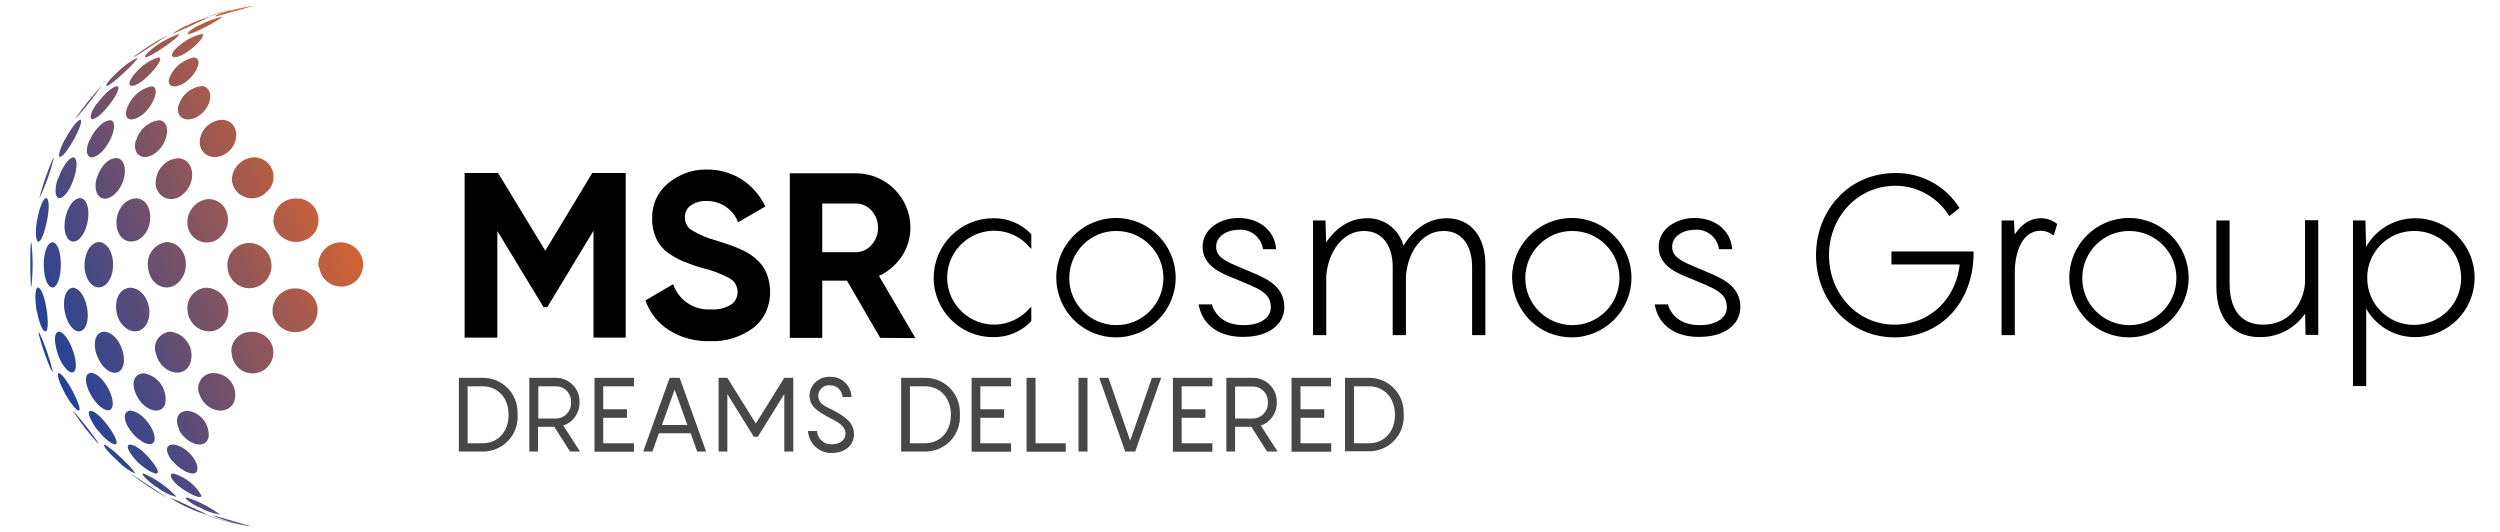
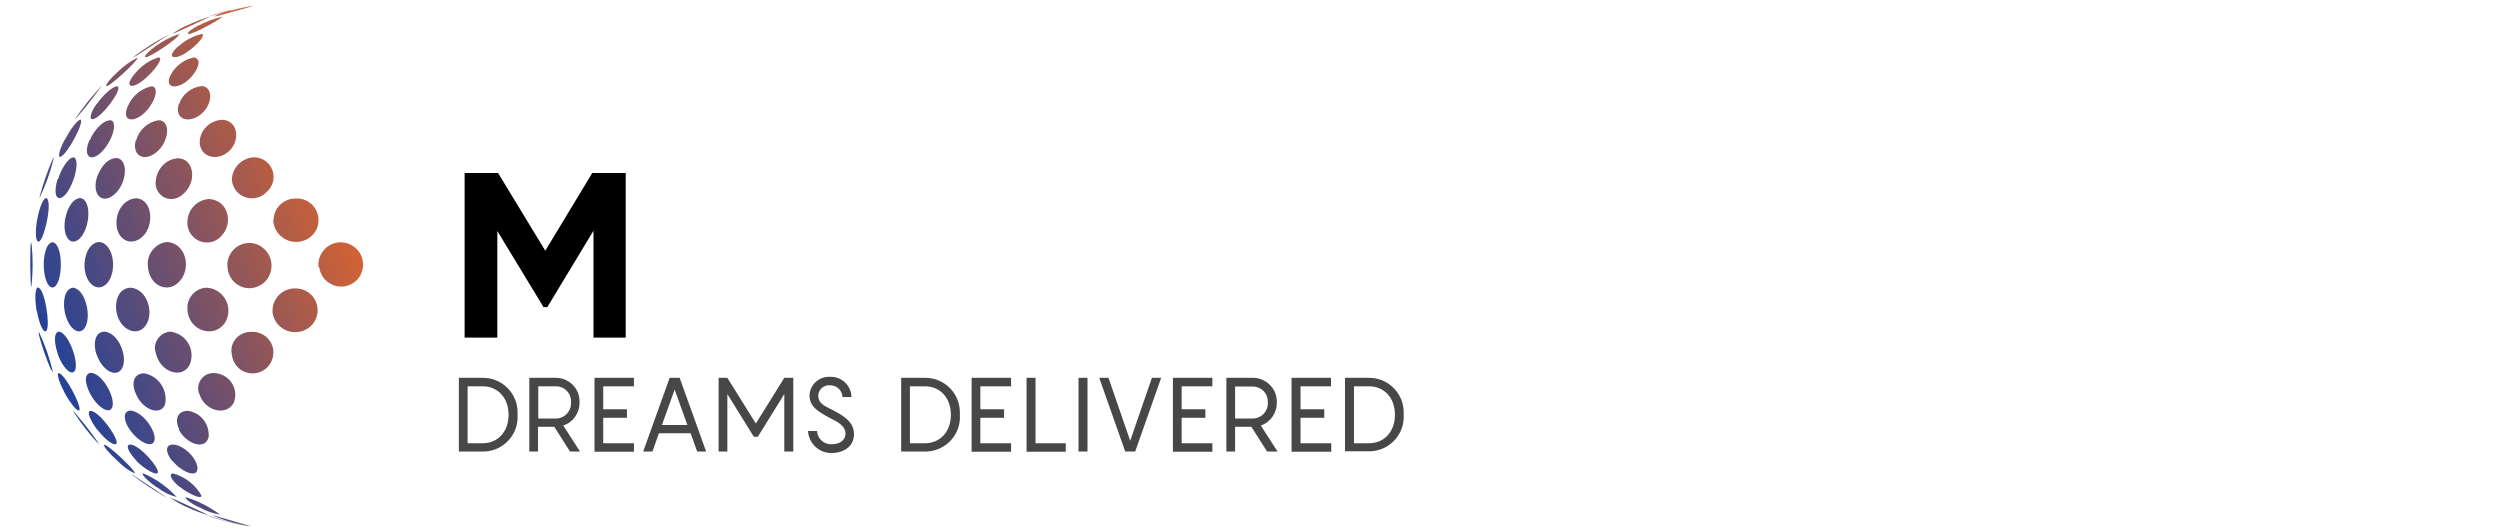
<svg xmlns="http://www.w3.org/2000/svg" version="1.1" id="Layer_1" x="0px" y="0px" viewBox="0 0 1001 213" style="enable-background:new 0 0 1001 213;" xml:space="preserve">
  <style type="text/css">

	.st0{fill:url(#Path_325_00000080928728785651831270000003938116401756385954_);}

	.st1{stroke:#000000;}

	.st2{fill:#474748;}

</style>
  <g id="Group_199" transform="translate(-3744.267 -3343.619)">
    <path id="Path_316" d="M3994.8,3412.9v65.9h-12.9v-42.8l-18.5,30.6h-1.5l-18.5-30.5v42.7h-13.1v-65.9h13.4l18.9,31.1l18.8-31.1    H3994.8z" />
-     <path id="Path_317" d="M4028.6,3480.2c-5.8,0.2-11.6-1.3-16.5-4.4c-4.4-2.8-7.7-7-9.4-11.9l11.1-6.5c2.2,6.5,8.5,10.6,15.3,10.1    c2.8,0.2,5.6-0.5,8-2c2.8-2,3.3-5.9,1.3-8.7c-0.5-0.7-1.1-1.2-1.9-1.7c-3.5-1.9-7.2-3.3-11.1-4.2c-2.5-0.7-5-1.6-7.5-2.6    c-2.2-0.9-4.2-2.1-6.1-3.4c-2.1-1.5-3.7-3.5-4.8-5.8c-1.1-2.5-1.7-5.2-1.6-7.9c-0.2-5.5,2.1-10.7,6.4-14.2    c4.3-3.6,9.7-5.6,15.3-5.5c5-0.1,9.9,1.3,14.1,3.9c4.1,2.7,7.4,6.4,9.5,10.9l-10.9,6.3c-2-5.2-7-8.6-12.6-8.5    c-2.3-0.1-4.5,0.5-6.4,1.8c-1.5,1.1-2.4,2.9-2.3,4.8c0,2,0.9,3.9,2.6,5c3.1,1.9,6.4,3.3,9.9,4.2l4.6,1.5c1,0.3,2.5,0.9,4.2,1.6    c1.4,0.6,2.8,1.2,4.1,2c1.2,0.8,2.4,1.6,3.4,2.6c1.1,1,2.1,2.1,2.9,3.4c1.6,2.8,2.4,6.1,2.4,9.3c0.2,5.6-2.2,11-6.6,14.5    C4040.9,3478.6,4034.8,3480.5,4028.6,3480.2z" />
-     <path id="Path_318" d="M4096.7,3478.9l-13.3-22.9h-9.9v22.9h-13v-65.9h26.4c12.1,0,21.9,9.7,21.9,21.8c0,0,0,0,0,0    c0,4-1.2,8-3.4,11.4c-2.3,3.4-5.5,6.2-9.2,7.9l14.6,24.9L4096.7,3478.9z M4073.5,3425.1v19.5h13.4c2.4,0,4.7-1,6.3-2.9    c1.7-1.9,2.7-4.3,2.6-6.9c0.1-2.6-0.9-5-2.6-6.9c-1.6-1.8-3.9-2.8-6.3-2.8H4073.5z" />
    <linearGradient id="Path_325_00000130612459492761036090000007691925862538516123_" gradientUnits="userSpaceOnUse" x1="3567.479" y1="3829.67" x2="3569.952" y2="3831.251" gradientTransform="matrix(48.059 0 0 -75.176 -167678.406 291408.562)">
      <stop offset="0" style="stop-color:#20419A" />
      <stop offset="1" style="stop-color:#EF6823" />
    </linearGradient>
-     <path id="Path_325" style="fill:url(#Path_325_00000130612459492761036090000007691925862538516123_);" d="M3836.7,3347.9    c3.1-0.9,6.2-1.5,9.4-2l0,0l-14.6,4.1c-0.9,0.2-1,0.2-1.1,0c2-1,4.1-1.7,6.2-2.2 M3823.9,3353.7c-3.4,1.8-5,3.2-4.2,3.5    c1.6,0.4,12.9-5.9,13.6-6.9l0,0c-3.2,0.7-6.3,1.9-9.2,3.4 M3815.8,3362c-3.1,2.7-3.4,4.5-1.6,4.5c4,0.1,12.5-7.8,11.2-9.2    c-0.2-0.1-0.4-0.1-0.6,0c-3.3,0.8-6.4,2.5-9,4.8 M3813.1,3372.8c-2.3,3.4-1.3,6,2,5.3c5.4-1.1,10.4-9,8.1-10.9    c-0.3-0.3-0.8-0.5-1.2-0.6c-3.6,0.7-6.8,2.9-8.8,6 M3815.9,3385.2c-1.7,4.8,2,7.8,6.9,5.4c5.9-2.9,7.4-10.7,3.4-12.3    c-0.5-0.2-1-0.2-1.5-0.2c-4,0.6-7.4,3.3-8.7,7.1 M3824.3,3399.5c-0.8,6.1,5.7,9.2,11,5.2s4.6-12.5-1.6-13.1h-0.7    C3828.6,3391.9,3824.9,3395.2,3824.3,3399.5 M3837.1,3415.4c0.2,4.5,4.1,7.9,8.5,7.6c2.1-0.1,4-1,5.5-2.6c3.3-2.9,3.6-7.8,0.8-11.1    c-1.5-1.7-3.7-2.7-5.9-2.7C3841.2,3406.8,3837.3,3410.7,3837.1,3415.4 M3853.7,3432.5c0.7,5,5.3,8.6,10.4,7.9    c2.2-0.3,4.3-1.4,5.8-3.2c3-3.7,2.4-9.2-1.3-12.2c-1.6-1.3-3.7-2-5.8-1.9c-4.9-0.1-8.9,3.7-9,8.6    C3853.6,3432,3853.6,3432.3,3853.7,3432.5 M3872.1,3450.6c0.6,4.9,5.1,8.3,9.9,7.7c2.1-0.3,4.1-1.3,5.5-2.9c3.2-3.8,2.8-9.4-1-12.6    c-3.8-3.2-9.4-2.8-12.6,1c-1.6,1.9-2.4,4.3-2.1,6.8 M3828.9,3349.8l-1.1,0.4c3.2-0.7,6.2-1.9,9.4-2.7c2.6-0.7,5.2-1.1,7.7-1.6    l-1.2,0.2C3838.6,3347,3833.7,3348.2,3828.9,3349.8 M3819.4,3353.7c-2.2,0.9-4.2,2.1-6.1,3.4l0,0c1,0,15.2-6.9,15.3-6.9l0,0    C3825.4,3351.1,3822.3,3352.3,3819.4,3353.7 M3806.7,3362c-3.4,2.5-4.9,4.2-4.2,4.5c1.3,0.5,13.6-7.8,13.5-9.2h-0.2    C3812.6,3358.4,3809.5,3360,3806.7,3362 M3798.7,3372.6c-2.7,3-3.5,5.4-1.6,5.4c3.9,0,12.5-9.7,11.2-11.2c-0.2-0.1-0.4-0.2-0.6-0.2    C3804.2,3367.7,3801.1,3369.8,3798.7,3372.6 M3795.9,3385.2c-2.2,4-1.3,6.9,2,6.1c5.8-1.4,10.8-11.2,7.9-12.9    c-0.3-0.2-0.7-0.2-1-0.2C3800.9,3379.1,3797.7,3381.7,3795.9,3385.2 M3798.7,3399.6c-1.6,5.3,2,8.6,6.7,6    c5.9-3.2,7.9-12.6,3.1-13.8c-0.3,0-0.7,0-1,0c-4.2,0.8-7.6,3.9-8.7,8 M3806.7,3415.7c-0.7,3.4,1.5,6.8,4.9,7.5    c2.1,0.4,4.4-0.3,5.9-1.8c5.6-4.6,4.7-13.8-1.5-14.4h-0.7C3810.8,3407.4,3807.2,3411.1,3806.7,3415.7 M3819.3,3432.7    c-0.1,4.3,3.3,7.9,7.6,8c2.3,0.1,4.5-0.9,6-2.6c4.9-5,2.9-14.4-5-14.8C3823.1,3423.6,3819.2,3427.8,3819.3,3432.7 M3835.4,3450.8    c0.3,4.8,4.5,8.5,9.3,8.2c2.5-0.2,4.8-1.4,6.3-3.3c3.1-3.9,2.5-9.7-1.4-12.8c-1.6-1.3-3.5-2-5.5-2c-4.9,0-8.9,4.1-8.8,9    C3835.3,3450.2,3835.4,3450.5,3835.4,3450.8 M3853.4,3468.9c0.8,5,5.5,8.4,10.5,7.6c2.1-0.3,4.1-1.4,5.5-3c3.1-3.7,2.6-9.2-1-12.3    c-1.6-1.4-3.7-2.1-5.9-2.1c-4.9-0.1-9,3.8-9.1,8.7C3853.4,3468.1,3853.4,3468.5,3853.4,3468.9 M3798.5,3365.8    c-0.3,0.3-0.5,0.5-0.7,0.8c0.5-0.2,14.2-9.2,14.3-9.3l-1.1,0.6C3806.6,3360.2,3802.4,3362.9,3798.5,3365.8 M3791.1,3372.7    c-3.4,3.1-4.9,5.4-4.1,5.4c1.4,0,12.8-10.4,12.3-11.4l0,0C3796.3,3368.2,3793.6,3370.2,3791.1,3372.7 M3783,3385.1    c-2.6,3.7-3.2,6.6-1.4,6.2c3.4-0.7,11.7-11.7,9.8-13.1c-0.1,0-0.3,0-0.4,0c-2,0.2-5.7,3.8-8,7.1 M3780.1,3399.7    c-2.1,4.7-0.9,8,2.3,6.6c5-2.2,9.8-13,6.4-14.5c-0.2,0-0.5,0-0.7,0c-3.2,0.3-6.6,4.8-7.9,8 M3782.8,3415.6    c-1.3,5.9,2.1,9.4,6.3,6.6c5.8-3.8,7.1-14.5,2-15.3h-0.4C3786.5,3407.1,3783.7,3412.2,3782.8,3415.6 M3790.9,3432.4    c-0.3,6.9,5.6,10.4,10.4,6c4.8-4.3,4.2-15-2.5-15.4C3793.5,3423.3,3790.9,3428.7,3790.9,3432.4 M3803.5,3450.5    c0.6,7.7,8.3,11,12.9,5.5c4.6-5.5,2.1-15.1-5.3-15.5c-4.8,0.6-8.2,5-7.6,9.8C3803.5,3450.4,3803.5,3450.5,3803.5,3450.5     M3819.4,3468.6c1.2,7.6,10.4,10.4,14.7,4.6c2.9-4.2,1.8-9.9-2.4-12.8c-1.4-1-3-1.5-4.7-1.6c-4.5,0.2-7.9,4-7.7,8.4    C3819.3,3467.7,3819.4,3468.1,3819.4,3468.6 M3837.1,3485.6c0.5,4.6,4.5,7.9,9.1,7.5c4.6-0.5,7.9-4.5,7.5-9.1    c-0.4-4.5-4.4-7.8-8.9-7.5c-4.2-0.1-7.8,3.2-7.9,7.4C3836.9,3484.5,3837,3485,3837.1,3485.6 M3774.9,3390.4c-0.2,0.3-0.4,0.6-0.6,1    c3.8-4.2,7.3-8.7,10.6-13.3l0,0c0,0-0.2,0-0.9,0.9C3780.7,3382.6,3777.7,3386.4,3774.9,3390.4 M3770.2,3399.5    c-2.2,4.1-2.9,7.3-1.7,6.9c2.6-0.8,9.7-14,8-14.9l0,0c-1.4,0.2-4.3,4.3-6.2,8 M3767.3,3415.4c-1.6,5.2-0.7,8.7,1.9,7.2    c4.1-2.5,7.7-15.2,4.5-16l0,0c-2.5,0.3-5.1,5.3-6.2,8.8 M3770.2,3432.4c-0.7,6.2,2.4,9.9,5.8,6.9c4.3-3.8,5.3-15.9,0.3-16.4    C3772.7,3423.3,3770.6,3428.6,3770.2,3432.4 M3778.1,3450.5c0.4,6.9,5.3,10.4,8.9,6.7c4.3-4.4,3.1-16.2-3.1-16.7    C3779.6,3440.9,3777.9,3446.6,3778.1,3450.5 M3790.9,3468.5c1.3,7.2,8.4,10.4,11.8,5.3c3.4-5.1,0.4-14.6-6.2-15    C3791.4,3459.1,3790.2,3464.7,3790.9,3468.5 M3806.8,3485.6c2,7.1,10.2,9.8,13.3,4.3c2.2-4.8,0.1-10.5-4.8-12.7    c-0.9-0.4-1.9-0.7-2.9-0.8c-3.6,0.3-6.4,3.5-6.1,7.1C3806.4,3484.3,3806.6,3485,3806.8,3485.6 M3824.1,3501.4    c2.2,6.9,10.9,9,13.8,3.4c1.7-4.5-0.5-9.5-5-11.2c-1-0.4-2-0.6-3.1-0.6c-3.4-0.1-6.1,2.6-6.2,6c0,0.8,0.1,1.7,0.5,2.4     M3760.3,3421.8c-0.1,0.4-0.2,0.8-0.2,1.1l0,0c2.5-5.2,4.4-10.6,5.8-16.3c-0.2,0.2-0.2,0.2-0.7,1.1    C3763.2,3412.4,3761.6,3417,3760.3,3421.8 M3759,3432.4c-0.8,5.1-0.3,8.8,1.1,7.8c2.1-1.5,5.4-16.7,2.6-17.3    C3761.1,3423.3,3759.6,3428.7,3759,3432.4 M3761.8,3450.5c0.2,6,2.6,9.8,4.7,7.6c3.1-3.2,2.9-17-1.2-17.5    C3762.6,3440.9,3761.6,3446.6,3761.8,3450.5 M3770.2,3468.5c1.3,6.5,5.6,9.9,8,6.4c2.9-4.3,0.3-15.6-4.7-16.1    C3770,3459.2,3769.4,3464.7,3770.2,3468.5 M3783,3485.6c2.3,6.9,8.5,9.7,10.4,4.9c1.9-4.7-1.9-13.8-7.4-14.1    c-4.2,0.3-4.3,5.5-3.1,9.2 M3798.7,3501.4c2.9,6.6,10,8.9,11.7,4c1.1-5.7-2.7-11.3-8.4-12.3c-0.1,0-0.2,0-0.2,0    C3797.1,3493.3,3797.1,3498.1,3798.7,3501.4 M3815.9,3515.7c2.9,5.6,10.5,8.4,11.9,3c0.5-5.3-3.3-10.1-8.6-10.6    c-4.7,0.3-4.7,4.6-3.1,7.6 M3756.4,3450.2c0,2.4,0.1,4.8,0.2,7.2c0,0.4,0.1,0.8,0.2,1.2l0,0c0.7-6,0.7-12.1,0-18.1    c-0.1,0.4-0.2,0.8-0.3,1.2C3756.4,3444.6,3756.4,3447.4,3756.4,3450.2 M3759.1,3468.5c1,5.4,2.8,8.9,3.8,7.5    c1.5-2.3-0.6-16.6-3.4-17.3c-1.5,0.3-1.2,5.9-0.5,9.7 M3767.4,3485.5c2.1,5.6,5.6,8.9,6.9,6.4c1.6-3.4-2.6-15-6.4-15.5    c-2.5,0.3-1.7,5.5-0.4,9.2 M3780.4,3501.3c2.9,5.5,7.7,8.4,8.8,5.4c1.4-3.8-3.8-13.5-8.5-13.8    C3777.5,3493.2,3778.6,3498,3780.4,3501.3 M3796.2,3515.6c3.2,4.7,9,7.9,9.9,4.4c0.9-3.4-4.4-11.6-9.7-12    C3793,3508.4,3794.1,3512.7,3796.2,3515.6 M3813.4,3528.2c3.4,4.2,9.5,6.9,9.9,3.4c0.5-3.5-4.8-9.7-9.8-10    c-3.4,0.2-2.8,3.4-0.3,6.6 M3764.9,3491.7c0.1,0.4,0.3,0.7,0.6,1.1l0,0c-1.3-5.6-3.2-11.1-5.7-16.4c0,0.2,0,0.2,0,1.2    c1.3,4.8,2.9,9.5,4.9,14.1 M3770.4,3501.4c2.5,4.4,5.3,7.6,5.7,6.3c0.6-2-5.8-14.3-8.3-14.7    C3766.7,3493.2,3768.3,3497.5,3770.4,3501.4 M3783.3,3515.7c3.4,4.5,7.6,7.2,7.7,5.1c0-2.7-6.9-12.3-10.4-12.7    c-1.9,0.2,0,4.1,2.6,7.6 M3798.9,3528.2c3.4,3.4,8.5,6.3,8.6,4.4c0.2-1.9-7-10.7-11.1-11c-2.2,0.2-0.4,3.4,2.6,6.6 M3816.3,3538.6    c3.7,2.9,8.9,5.2,8.6,3.4c-2.4-4.3-6.5-7.4-11.2-8.8c-2.2,0-0.7,2.7,2,5l0.6,0.4 M3783.2,3520.7c0.3,0.3,0.6,0.6,0.9,0.9    c-3.2-4.7-6.8-9.2-10.5-13.5c0,0,0,0.2,0.5,1c2.7,4.1,5.7,7.9,9,11.6 M3791.4,3528.2c2,2.1,4.3,3.8,6.9,5    c0.5-0.9-10.4-11.3-12.2-11.5C3785.2,3521.9,3788.1,3525.3,3791.4,3528.2 M3807,3538.6c2.4,1.9,5.1,3.3,8,4    c-3.7-4-8.2-7.2-13.3-9.4c-1.1,0,0.9,2.2,3.4,4.1l1.9,1.4 M3824.4,3546.9c2.5,1.4,5.2,2.3,8,2.8c-4-3-8.6-5.4-13.4-6.9    c-0.2,0-0.9,0,0.4,1.2C3821,3545.2,3822.6,3546.2,3824.4,3546.9 M3809.8,3542.2l1.1,0.6c-0.4-0.4-14-9.4-14.1-9.4    c0.3,0.3,0.5,0.5,0.8,0.7C3801.5,3537,3805.6,3539.7,3809.8,3542.2 M3819.9,3547c2.5,1.2,5.1,2.1,7.7,2.9    c-0.3-0.4-14.6-6.9-15.3-7.1l0,0C3814.7,3544.5,3817.2,3545.9,3819.9,3547 M3837.1,3552.7c2.6,0.7,5.3,1.3,7.9,1.7l-14.1-4.1    c-0.5-0.2-0.9-0.3-1.4-0.3l0,0C3832,3551.1,3834.6,3552.1,3837.1,3552.7 M3842.5,3554.1l1.2,0.2c-3.1-0.7-6.1-1.3-9.1-2.1    c-3-0.8-5.1-1.7-7.7-2.3l1.1,0.4C3832.7,3551.9,3837.5,3553.2,3842.5,3554.1" />
-     <path id="Intersection_2" class="st1" d="M4686.9,3497.7v-65.3h4l0.3,12.1c3.5-7.9,11.4-13,20.1-13c12.9,0,23.3,10.4,23.3,23.3    c0,12.9-10.4,23.3-23.3,23.3c0,0,0,0,0,0c-8.7,0.1-16.6-5.1-20.1-13v32.6H4686.9z M4691.6,3454.8c-0.1,10.7,8.5,19.4,19.2,19.4    s19.4-8.5,19.4-19.2c0.1-10.7-8.5-19.4-19.2-19.4c-0.1,0-0.1,0-0.2,0C4700.2,3435.6,4691.6,3444.2,4691.6,3454.8z M4632.2,3458.4    v-26h4.3v24.7c0,12,5.9,17,13.8,17c13.5,0,17.4-12.4,17.4-17.7v-24.1h4.3v44.9h-4.1l-0.2-9.7c-3.8,6.6-10.9,10.7-18.5,10.6    C4639.1,3478.2,4632.2,3471.5,4632.2,3458.4L4632.2,3458.4z M4573.3,3454.8c0-12.9,10.5-23.4,23.4-23.4c12.9,0,23.4,10.5,23.4,23.4    c0,12.9-10.5,23.4-23.4,23.4c-6.2,0-12.1-2.4-16.5-6.8C4575.8,3467,4573.3,3461,4573.3,3454.8z M4577.5,3454.8    c-0.1,10.7,8.5,19.4,19.2,19.5c10.7,0.1,19.4-8.5,19.5-19.2c0.1-10.7-8.5-19.4-19.2-19.5c0,0-0.1,0-0.1,0    C4586.3,3435.5,4577.6,3444.1,4577.5,3454.8z M4471.9,3445.8c0-17.7,12.9-32.4,31.3-32.4c10.1-0.1,19.5,4.9,25,13.4l-3.3,2.6    c-4.8-7.4-12.9-11.9-21.7-11.9c-15.5,0-27.1,12.8-27.1,28.3s11.4,28.3,26.7,28.3c14.9,0,25.4-11,26.7-25.1h-27.4v-4.2h31.9    c0,19-12.3,33.4-31.1,33.4C4484.8,3478.2,4471.9,3463.4,4471.9,3445.8L4471.9,3445.8z M4407.4,3466h4.3c1.7,4.9,6,8.3,13.2,8.3    c7,0,11.3-3.2,11.3-7.6c0-6.6-5.6-8.1-15.3-12.2c-5.6-2.2-12-5.1-12-12.1c0-6.9,6.9-11,13.8-11c8.1,0,13.8,4.7,14.6,11.5h-4.3    c-0.9-4.8-5.3-8.2-10.2-7.8c-4.5,0-9.5,2.6-9.5,7.3c0,5.4,5.8,6.9,14.3,10.6c6.8,2.8,13,5.9,13,13.6c0,6.7-6.2,11.4-15.7,11.4    C4415.6,3478.2,4409,3473.7,4407.4,3466L4407.4,3466z M4350.2,3454.8c0-12.9,10.5-23.4,23.4-23.4c12.9,0,23.4,10.5,23.4,23.4    s-10.5,23.4-23.4,23.4c-6.2,0-12.1-2.4-16.5-6.8C4352.8,3467,4350.3,3461,4350.2,3454.8z M4354.5,3454.8    c-0.1,10.7,8.5,19.4,19.2,19.5c10.7,0.1,19.4-8.5,19.5-19.2c0.1-10.7-8.5-19.4-19.2-19.5c0,0-0.1,0-0.1,0    C4363.3,3435.5,4354.6,3444.1,4354.5,3454.8z M4224.8,3466h4.3c1.7,4.9,6,8.3,13.2,8.3c7,0,11.3-3.2,11.3-7.6    c0-6.6-5.6-8.1-15.3-12.2c-5.6-2.2-12-5.1-12-12.1c0-6.9,6.9-11,13.8-11c8.1,0,13.8,4.7,14.6,11.5h-4.3c-0.9-4.8-5.3-8.2-10.2-7.8    c-4.5,0-9.5,2.6-9.5,7.3c0,5.4,5.8,6.9,14.3,10.6c6.8,2.8,13,5.9,13,13.6c0,6.7-6.2,11.4-15.7,11.4    C4233.1,3478.2,4226.4,3473.7,4224.8,3466z M4167.7,3454.8c0-12.9,10.5-23.4,23.4-23.4c12.9,0,23.4,10.5,23.4,23.4    s-10.5,23.4-23.4,23.4c-6.2,0-12.1-2.4-16.5-6.8C4170.2,3467,4167.7,3461,4167.7,3454.8z M4171.9,3454.8    c-0.1,10.7,8.5,19.4,19.2,19.5s19.4-8.5,19.5-19.2c0.1-10.7-8.5-19.4-19.2-19.5c0,0-0.1,0-0.1,0    C4180.7,3435.5,4172,3444.1,4171.9,3454.8z M4118.6,3454.8c0.1-12.9,10.5-23.3,23.4-23.3c5.5-0.1,10.9,2.1,14.7,6.1v4.4    c-7.1-8-19.2-8.7-27.2-1.6s-8.7,19.2-1.6,27.2c7.1,8,19.2,8.7,27.2,1.6c0.6-0.5,1.1-1.1,1.6-1.6v4.4c-3.8,4-9.2,6.2-14.7,6.1    C4129.1,3478.2,4118.6,3467.7,4118.6,3454.8C4118.6,3454.8,4118.6,3454.8,4118.6,3454.8z M4546.2,3477.3v-44.9h4l0.3,6.8    c2.5-4.4,6-7.7,11-7.7c2.1,0,4.2,0.7,5.9,2l-1.1,3.6c-1.5-1-3.2-1.6-5-1.6c-8,0-10.8,9.6-10.8,16.9v24.9H4546.2z M4334.2,3477.3    v-26.7c0-9-4.3-15-11.9-15c-9,0-14.8,8.7-15.6,18.4v23.3h-4.3v-26.7c0-9-4.4-15-12-15c-8.9,0-14.8,8.7-15.6,18.4v23.3h-4.3v-44.9h4    l0.3,9.9c3.5-5.8,9.1-10.8,16.8-10.8c7.1-0.2,13.2,4.9,14.4,11.9c3.4-6.2,9.2-11.9,17.5-11.9c9.6,0,15,7.4,15,18v27.8H4334.2z" />
+     <path id="Path_325" style="fill:url(#Path_325_00000130612459492761036090000007691925862538516123_);" d="M3836.7,3347.9    c3.1-0.9,6.2-1.5,9.4-2l0,0l-14.6,4.1c-0.9,0.2-1,0.2-1.1,0c2-1,4.1-1.7,6.2-2.2 M3823.9,3353.7c-3.4,1.8-5,3.2-4.2,3.5    c1.6,0.4,12.9-5.9,13.6-6.9l0,0c-3.2,0.7-6.3,1.9-9.2,3.4 M3815.8,3362c-3.1,2.7-3.4,4.5-1.6,4.5c4,0.1,12.5-7.8,11.2-9.2    c-0.2-0.1-0.4-0.1-0.6,0c-3.3,0.8-6.4,2.5-9,4.8 M3813.1,3372.8c-2.3,3.4-1.3,6,2,5.3c5.4-1.1,10.4-9,8.1-10.9    c-0.3-0.3-0.8-0.5-1.2-0.6c-3.6,0.7-6.8,2.9-8.8,6 M3815.9,3385.2c-1.7,4.8,2,7.8,6.9,5.4c5.9-2.9,7.4-10.7,3.4-12.3    c-0.5-0.2-1-0.2-1.5-0.2c-4,0.6-7.4,3.3-8.7,7.1 M3824.3,3399.5c-0.8,6.1,5.7,9.2,11,5.2s4.6-12.5-1.6-13.1h-0.7    C3828.6,3391.9,3824.9,3395.2,3824.3,3399.5 M3837.1,3415.4c0.2,4.5,4.1,7.9,8.5,7.6c2.1-0.1,4-1,5.5-2.6c3.3-2.9,3.6-7.8,0.8-11.1    c-1.5-1.7-3.7-2.7-5.9-2.7C3841.2,3406.8,3837.3,3410.7,3837.1,3415.4 M3853.7,3432.5c0.7,5,5.3,8.6,10.4,7.9    c2.2-0.3,4.3-1.4,5.8-3.2c3-3.7,2.4-9.2-1.3-12.2c-1.6-1.3-3.7-2-5.8-1.9c-4.9-0.1-8.9,3.7-9,8.6    C3853.6,3432,3853.6,3432.3,3853.7,3432.5 M3872.1,3450.6c0.6,4.9,5.1,8.3,9.9,7.7c2.1-0.3,4.1-1.3,5.5-2.9c3.2-3.8,2.8-9.4-1-12.6    c-3.8-3.2-9.4-2.8-12.6,1c-1.6,1.9-2.4,4.3-2.1,6.8 M3828.9,3349.8l-1.1,0.4c3.2-0.7,6.2-1.9,9.4-2.7c2.6-0.7,5.2-1.1,7.7-1.6    l-1.2,0.2C3838.6,3347,3833.7,3348.2,3828.9,3349.8 M3819.4,3353.7c-2.2,0.9-4.2,2.1-6.1,3.4l0,0c1,0,15.2-6.9,15.3-6.9l0,0    C3825.4,3351.1,3822.3,3352.3,3819.4,3353.7 M3806.7,3362c-3.4,2.5-4.9,4.2-4.2,4.5c1.3,0.5,13.6-7.8,13.5-9.2h-0.2    C3812.6,3358.4,3809.5,3360,3806.7,3362 M3798.7,3372.6c-2.7,3-3.5,5.4-1.6,5.4c3.9,0,12.5-9.7,11.2-11.2c-0.2-0.1-0.4-0.2-0.6-0.2    C3804.2,3367.7,3801.1,3369.8,3798.7,3372.6 M3795.9,3385.2c-2.2,4-1.3,6.9,2,6.1c5.8-1.4,10.8-11.2,7.9-12.9    c-0.3-0.2-0.7-0.2-1-0.2C3800.9,3379.1,3797.7,3381.7,3795.9,3385.2 M3798.7,3399.6c-1.6,5.3,2,8.6,6.7,6    c5.9-3.2,7.9-12.6,3.1-13.8c-0.3,0-0.7,0-1,0c-4.2,0.8-7.6,3.9-8.7,8 M3806.7,3415.7c-0.7,3.4,1.5,6.8,4.9,7.5    c2.1,0.4,4.4-0.3,5.9-1.8c5.6-4.6,4.7-13.8-1.5-14.4h-0.7C3810.8,3407.4,3807.2,3411.1,3806.7,3415.7 M3819.3,3432.7    c-0.1,4.3,3.3,7.9,7.6,8c2.3,0.1,4.5-0.9,6-2.6c4.9-5,2.9-14.4-5-14.8C3823.1,3423.6,3819.2,3427.8,3819.3,3432.7 M3835.4,3450.8    c0.3,4.8,4.5,8.5,9.3,8.2c2.5-0.2,4.8-1.4,6.3-3.3c3.1-3.9,2.5-9.7-1.4-12.8c-1.6-1.3-3.5-2-5.5-2c-4.9,0-8.9,4.1-8.8,9    C3835.3,3450.2,3835.4,3450.5,3835.4,3450.8 M3853.4,3468.9c0.8,5,5.5,8.4,10.5,7.6c2.1-0.3,4.1-1.4,5.5-3c3.1-3.7,2.6-9.2-1-12.3    c-1.6-1.4-3.7-2.1-5.9-2.1c-4.9-0.1-9,3.8-9.1,8.7C3853.4,3468.1,3853.4,3468.5,3853.4,3468.9 M3798.5,3365.8    c-0.3,0.3-0.5,0.5-0.7,0.8c0.5-0.2,14.2-9.2,14.3-9.3l-1.1,0.6C3806.6,3360.2,3802.4,3362.9,3798.5,3365.8 M3791.1,3372.7    c-3.4,3.1-4.9,5.4-4.1,5.4c1.4,0,12.8-10.4,12.3-11.4l0,0C3796.3,3368.2,3793.6,3370.2,3791.1,3372.7 M3783,3385.1    c-2.6,3.7-3.2,6.6-1.4,6.2c3.4-0.7,11.7-11.7,9.8-13.1c-0.1,0-0.3,0-0.4,0c-2,0.2-5.7,3.8-8,7.1 M3780.1,3399.7    c-2.1,4.7-0.9,8,2.3,6.6c5-2.2,9.8-13,6.4-14.5c-0.2,0-0.5,0-0.7,0c-3.2,0.3-6.6,4.8-7.9,8 M3782.8,3415.6    c-1.3,5.9,2.1,9.4,6.3,6.6c5.8-3.8,7.1-14.5,2-15.3h-0.4C3786.5,3407.1,3783.7,3412.2,3782.8,3415.6 M3790.9,3432.4    c-0.3,6.9,5.6,10.4,10.4,6c4.8-4.3,4.2-15-2.5-15.4C3793.5,3423.3,3790.9,3428.7,3790.9,3432.4 M3803.5,3450.5    c0.6,7.7,8.3,11,12.9,5.5c4.6-5.5,2.1-15.1-5.3-15.5c-4.8,0.6-8.2,5-7.6,9.8C3803.5,3450.4,3803.5,3450.5,3803.5,3450.5     M3819.4,3468.6c1.2,7.6,10.4,10.4,14.7,4.6c2.9-4.2,1.8-9.9-2.4-12.8c-1.4-1-3-1.5-4.7-1.6c-4.5,0.2-7.9,4-7.7,8.4    C3819.3,3467.7,3819.4,3468.1,3819.4,3468.6 M3837.1,3485.6c0.5,4.6,4.5,7.9,9.1,7.5c4.6-0.5,7.9-4.5,7.5-9.1    c-0.4-4.5-4.4-7.8-8.9-7.5c-4.2-0.1-7.8,3.2-7.9,7.4C3836.9,3484.5,3837,3485,3837.1,3485.6 M3774.9,3390.4c-0.2,0.3-0.4,0.6-0.6,1    c3.8-4.2,7.3-8.7,10.6-13.3l0,0c0,0-0.2,0-0.9,0.9C3780.7,3382.6,3777.7,3386.4,3774.9,3390.4 M3770.2,3399.5    c-2.2,4.1-2.9,7.3-1.7,6.9c2.6-0.8,9.7-14,8-14.9l0,0c-1.4,0.2-4.3,4.3-6.2,8 M3767.3,3415.4c-1.6,5.2-0.7,8.7,1.9,7.2    c4.1-2.5,7.7-15.2,4.5-16l0,0c-2.5,0.3-5.1,5.3-6.2,8.8 M3770.2,3432.4c-0.7,6.2,2.4,9.9,5.8,6.9c4.3-3.8,5.3-15.9,0.3-16.4    C3772.7,3423.3,3770.6,3428.6,3770.2,3432.4 M3778.1,3450.5c0.4,6.9,5.3,10.4,8.9,6.7c4.3-4.4,3.1-16.2-3.1-16.7    C3779.6,3440.9,3777.9,3446.6,3778.1,3450.5 M3790.9,3468.5c1.3,7.2,8.4,10.4,11.8,5.3c3.4-5.1,0.4-14.6-6.2-15    C3791.4,3459.1,3790.2,3464.7,3790.9,3468.5 M3806.8,3485.6c2,7.1,10.2,9.8,13.3,4.3c2.2-4.8,0.1-10.5-4.8-12.7    c-0.9-0.4-1.9-0.7-2.9-0.8c-3.6,0.3-6.4,3.5-6.1,7.1M3824.1,3501.4    c2.2,6.9,10.9,9,13.8,3.4c1.7-4.5-0.5-9.5-5-11.2c-1-0.4-2-0.6-3.1-0.6c-3.4-0.1-6.1,2.6-6.2,6c0,0.8,0.1,1.7,0.5,2.4     M3760.3,3421.8c-0.1,0.4-0.2,0.8-0.2,1.1l0,0c2.5-5.2,4.4-10.6,5.8-16.3c-0.2,0.2-0.2,0.2-0.7,1.1    C3763.2,3412.4,3761.6,3417,3760.3,3421.8 M3759,3432.4c-0.8,5.1-0.3,8.8,1.1,7.8c2.1-1.5,5.4-16.7,2.6-17.3    C3761.1,3423.3,3759.6,3428.7,3759,3432.4 M3761.8,3450.5c0.2,6,2.6,9.8,4.7,7.6c3.1-3.2,2.9-17-1.2-17.5    C3762.6,3440.9,3761.6,3446.6,3761.8,3450.5 M3770.2,3468.5c1.3,6.5,5.6,9.9,8,6.4c2.9-4.3,0.3-15.6-4.7-16.1    C3770,3459.2,3769.4,3464.7,3770.2,3468.5 M3783,3485.6c2.3,6.9,8.5,9.7,10.4,4.9c1.9-4.7-1.9-13.8-7.4-14.1    c-4.2,0.3-4.3,5.5-3.1,9.2 M3798.7,3501.4c2.9,6.6,10,8.9,11.7,4c1.1-5.7-2.7-11.3-8.4-12.3c-0.1,0-0.2,0-0.2,0    C3797.1,3493.3,3797.1,3498.1,3798.7,3501.4 M3815.9,3515.7c2.9,5.6,10.5,8.4,11.9,3c0.5-5.3-3.3-10.1-8.6-10.6    c-4.7,0.3-4.7,4.6-3.1,7.6 M3756.4,3450.2c0,2.4,0.1,4.8,0.2,7.2c0,0.4,0.1,0.8,0.2,1.2l0,0c0.7-6,0.7-12.1,0-18.1    c-0.1,0.4-0.2,0.8-0.3,1.2C3756.4,3444.6,3756.4,3447.4,3756.4,3450.2 M3759.1,3468.5c1,5.4,2.8,8.9,3.8,7.5    c1.5-2.3-0.6-16.6-3.4-17.3c-1.5,0.3-1.2,5.9-0.5,9.7 M3767.4,3485.5c2.1,5.6,5.6,8.9,6.9,6.4c1.6-3.4-2.6-15-6.4-15.5    c-2.5,0.3-1.7,5.5-0.4,9.2 M3780.4,3501.3c2.9,5.5,7.7,8.4,8.8,5.4c1.4-3.8-3.8-13.5-8.5-13.8    C3777.5,3493.2,3778.6,3498,3780.4,3501.3 M3796.2,3515.6c3.2,4.7,9,7.9,9.9,4.4c0.9-3.4-4.4-11.6-9.7-12    C3793,3508.4,3794.1,3512.7,3796.2,3515.6 M3813.4,3528.2c3.4,4.2,9.5,6.9,9.9,3.4c0.5-3.5-4.8-9.7-9.8-10    c-3.4,0.2-2.8,3.4-0.3,6.6 M3764.9,3491.7c0.1,0.4,0.3,0.7,0.6,1.1l0,0c-1.3-5.6-3.2-11.1-5.7-16.4c0,0.2,0,0.2,0,1.2    c1.3,4.8,2.9,9.5,4.9,14.1 M3770.4,3501.4c2.5,4.4,5.3,7.6,5.7,6.3c0.6-2-5.8-14.3-8.3-14.7    C3766.7,3493.2,3768.3,3497.5,3770.4,3501.4 M3783.3,3515.7c3.4,4.5,7.6,7.2,7.7,5.1c0-2.7-6.9-12.3-10.4-12.7    c-1.9,0.2,0,4.1,2.6,7.6 M3798.9,3528.2c3.4,3.4,8.5,6.3,8.6,4.4c0.2-1.9-7-10.7-11.1-11c-2.2,0.2-0.4,3.4,2.6,6.6 M3816.3,3538.6    c3.7,2.9,8.9,5.2,8.6,3.4c-2.4-4.3-6.5-7.4-11.2-8.8c-2.2,0-0.7,2.7,2,5l0.6,0.4 M3783.2,3520.7c0.3,0.3,0.6,0.6,0.9,0.9    c-3.2-4.7-6.8-9.2-10.5-13.5c0,0,0,0.2,0.5,1c2.7,4.1,5.7,7.9,9,11.6 M3791.4,3528.2c2,2.1,4.3,3.8,6.9,5    c0.5-0.9-10.4-11.3-12.2-11.5C3785.2,3521.9,3788.1,3525.3,3791.4,3528.2 M3807,3538.6c2.4,1.9,5.1,3.3,8,4    c-3.7-4-8.2-7.2-13.3-9.4c-1.1,0,0.9,2.2,3.4,4.1l1.9,1.4 M3824.4,3546.9c2.5,1.4,5.2,2.3,8,2.8c-4-3-8.6-5.4-13.4-6.9    c-0.2,0-0.9,0,0.4,1.2C3821,3545.2,3822.6,3546.2,3824.4,3546.9 M3809.8,3542.2l1.1,0.6c-0.4-0.4-14-9.4-14.1-9.4    c0.3,0.3,0.5,0.5,0.8,0.7C3801.5,3537,3805.6,3539.7,3809.8,3542.2 M3819.9,3547c2.5,1.2,5.1,2.1,7.7,2.9    c-0.3-0.4-14.6-6.9-15.3-7.1l0,0C3814.7,3544.5,3817.2,3545.9,3819.9,3547 M3837.1,3552.7c2.6,0.7,5.3,1.3,7.9,1.7l-14.1-4.1    c-0.5-0.2-0.9-0.3-1.4-0.3l0,0C3832,3551.1,3834.6,3552.1,3837.1,3552.7 M3842.5,3554.1l1.2,0.2c-3.1-0.7-6.1-1.3-9.1-2.1    c-3-0.8-5.1-1.7-7.7-2.3l1.1,0.4C3832.7,3551.9,3837.5,3553.2,3842.5,3554.1" />
    <path id="Intersection_1" class="st2" d="M4067.8,3516.2h3.6c0.2,3.1,2.8,5.4,5.8,5.3c0,0,0,0,0.1,0c3.4,0,5.5-1.8,5.5-4.2    c0-3.1-2.8-4.6-6.4-6.4c-5.2-2.8-8-4.7-8-9.1c0.2-4.2,3.9-7.5,8.1-7.3c0.1,0,0.2,0,0.3,0c4.5-0.1,8.3,3.5,8.4,8.1h-3.6    c-0.1-2.6-2.2-4.7-4.9-4.7c-2.4-0.3-4.6,1.5-4.8,3.9c0,0.1,0,0.1,0,0.2c0,3.1,2.3,4.1,5.6,5.7c5.2,2.7,8.7,5.1,8.7,9.8    c0,4.7-3.9,7.5-9,7.5C4072.3,3525.1,4068.1,3521.2,4067.8,3516.2C4067.8,3516.2,4067.8,3516.2,4067.8,3516.2L4067.8,3516.2z     M4282.8,3524.4v-29.5h9.5c7.7-0.1,14,6.1,14,13.8c0,0.3,0,0.6,0,0.9c0.5,7.7-5.4,14.3-13.1,14.7c-0.3,0-0.6,0-0.9,0H4282.8z     M4286.4,3521.1h6c6,0,10.4-4.5,10.4-11.4s-4.4-11.4-10.4-11.4h-6V3521.1z M4261.4,3524.4v-29.5h15.8v3.4H4265v9.2h9.5v3.4h-9.5    v10.2h12.3v3.4H4261.4z M4251.6,3524.4l-6.3-9.9h-6.5v9.9h-3.5v-29.5h10.5c5.2-0.1,9.6,4.1,9.7,9.3c0,0.2,0,0.3,0,0.5    c0.1,4.2-2.5,8-6.4,9.3l6.7,10.4L4251.6,3524.4z M4238.8,3511.2h7c3.4,0,6.1-2.7,6.1-6c0-0.1,0-0.3,0-0.4c0.2-3.4-2.3-6.2-5.7-6.4    c-0.1,0-0.3,0-0.4,0h-7L4238.8,3511.2z M4213.9,3524.4v-29.5h15.8v3.4h-12.3v9.2h9.5v3.4h-9.5v10.2h12.3v3.4H4213.9z     M4194.8,3524.4l-10.4-29.5h3.7l8.7,25.2l8.7-25.2h3.7l-10.4,29.5H4194.8z M4176.1,3524.4v-29.5h3.6v29.5H4176.1z M4155.3,3524.4    v-29.5h3.6v26.2h12.1v3.4H4155.3z M4133.3,3524.4v-29.5h15.8v3.4h-12.3v9.2h9.5v3.4h-9.5v10.2h12.3v3.4H4133.3z M4105.1,3524.4    v-29.5h9.5c7.7-0.1,14,6.1,14,13.8c0,0.3,0,0.6,0,1c0.5,7.7-5.4,14.3-13.1,14.7c-0.3,0-0.6,0-1,0H4105.1z M4108.6,3521.1h6    c6,0,10.4-4.5,10.4-11.4s-4.4-11.4-10.4-11.4h-6L4108.6,3521.1z M4058.3,3524.4v-23l-10.6,17.1h-1.6l-10.6-17.1v23h-3.5v-29.5h3.5    l11.4,18.3l11.4-18.3h3.6v29.5H4058.3z M4023.4,3524.4l-2.6-7.3h-12.7l-2.6,7.3h-3.7l10.6-29.5h4l10.6,29.5H4023.4z M4009.3,3513.8    h10.2l-5.1-14.2L4009.3,3513.8z M3982.3,3524.4v-29.5h15.8v3.4h-12.3v9.2h9.5v3.4h-9.5v10.2h12.3v3.4H3982.3z M3972.5,3524.4    l-6.3-9.9h-6.5v9.9h-3.5v-29.5h10.5c5.2-0.1,9.6,4.1,9.6,9.3c0,0.2,0,0.3,0,0.5c0.1,4.2-2.5,8-6.5,9.3l6.7,10.4H3972.5z     M3959.8,3511.2h7c3.4,0,6.1-2.7,6.1-6.1c0-0.1,0-0.3,0-0.4c0.2-3.4-2.3-6.2-5.7-6.4c-0.1,0-0.3,0-0.4,0h-7V3511.2z M3928,3524.4    v-29.5h9.5c7.7-0.1,14,6.1,14,13.8c0,0.3,0,0.6,0,1c0.5,7.7-5.4,14.3-13.1,14.7c-0.3,0-0.6,0-1,0H3928z M3931.5,3521.1h6    c6,0,10.4-4.5,10.4-11.4s-4.4-11.4-10.4-11.4h-6L3931.5,3521.1z" />
  </g>
</svg>